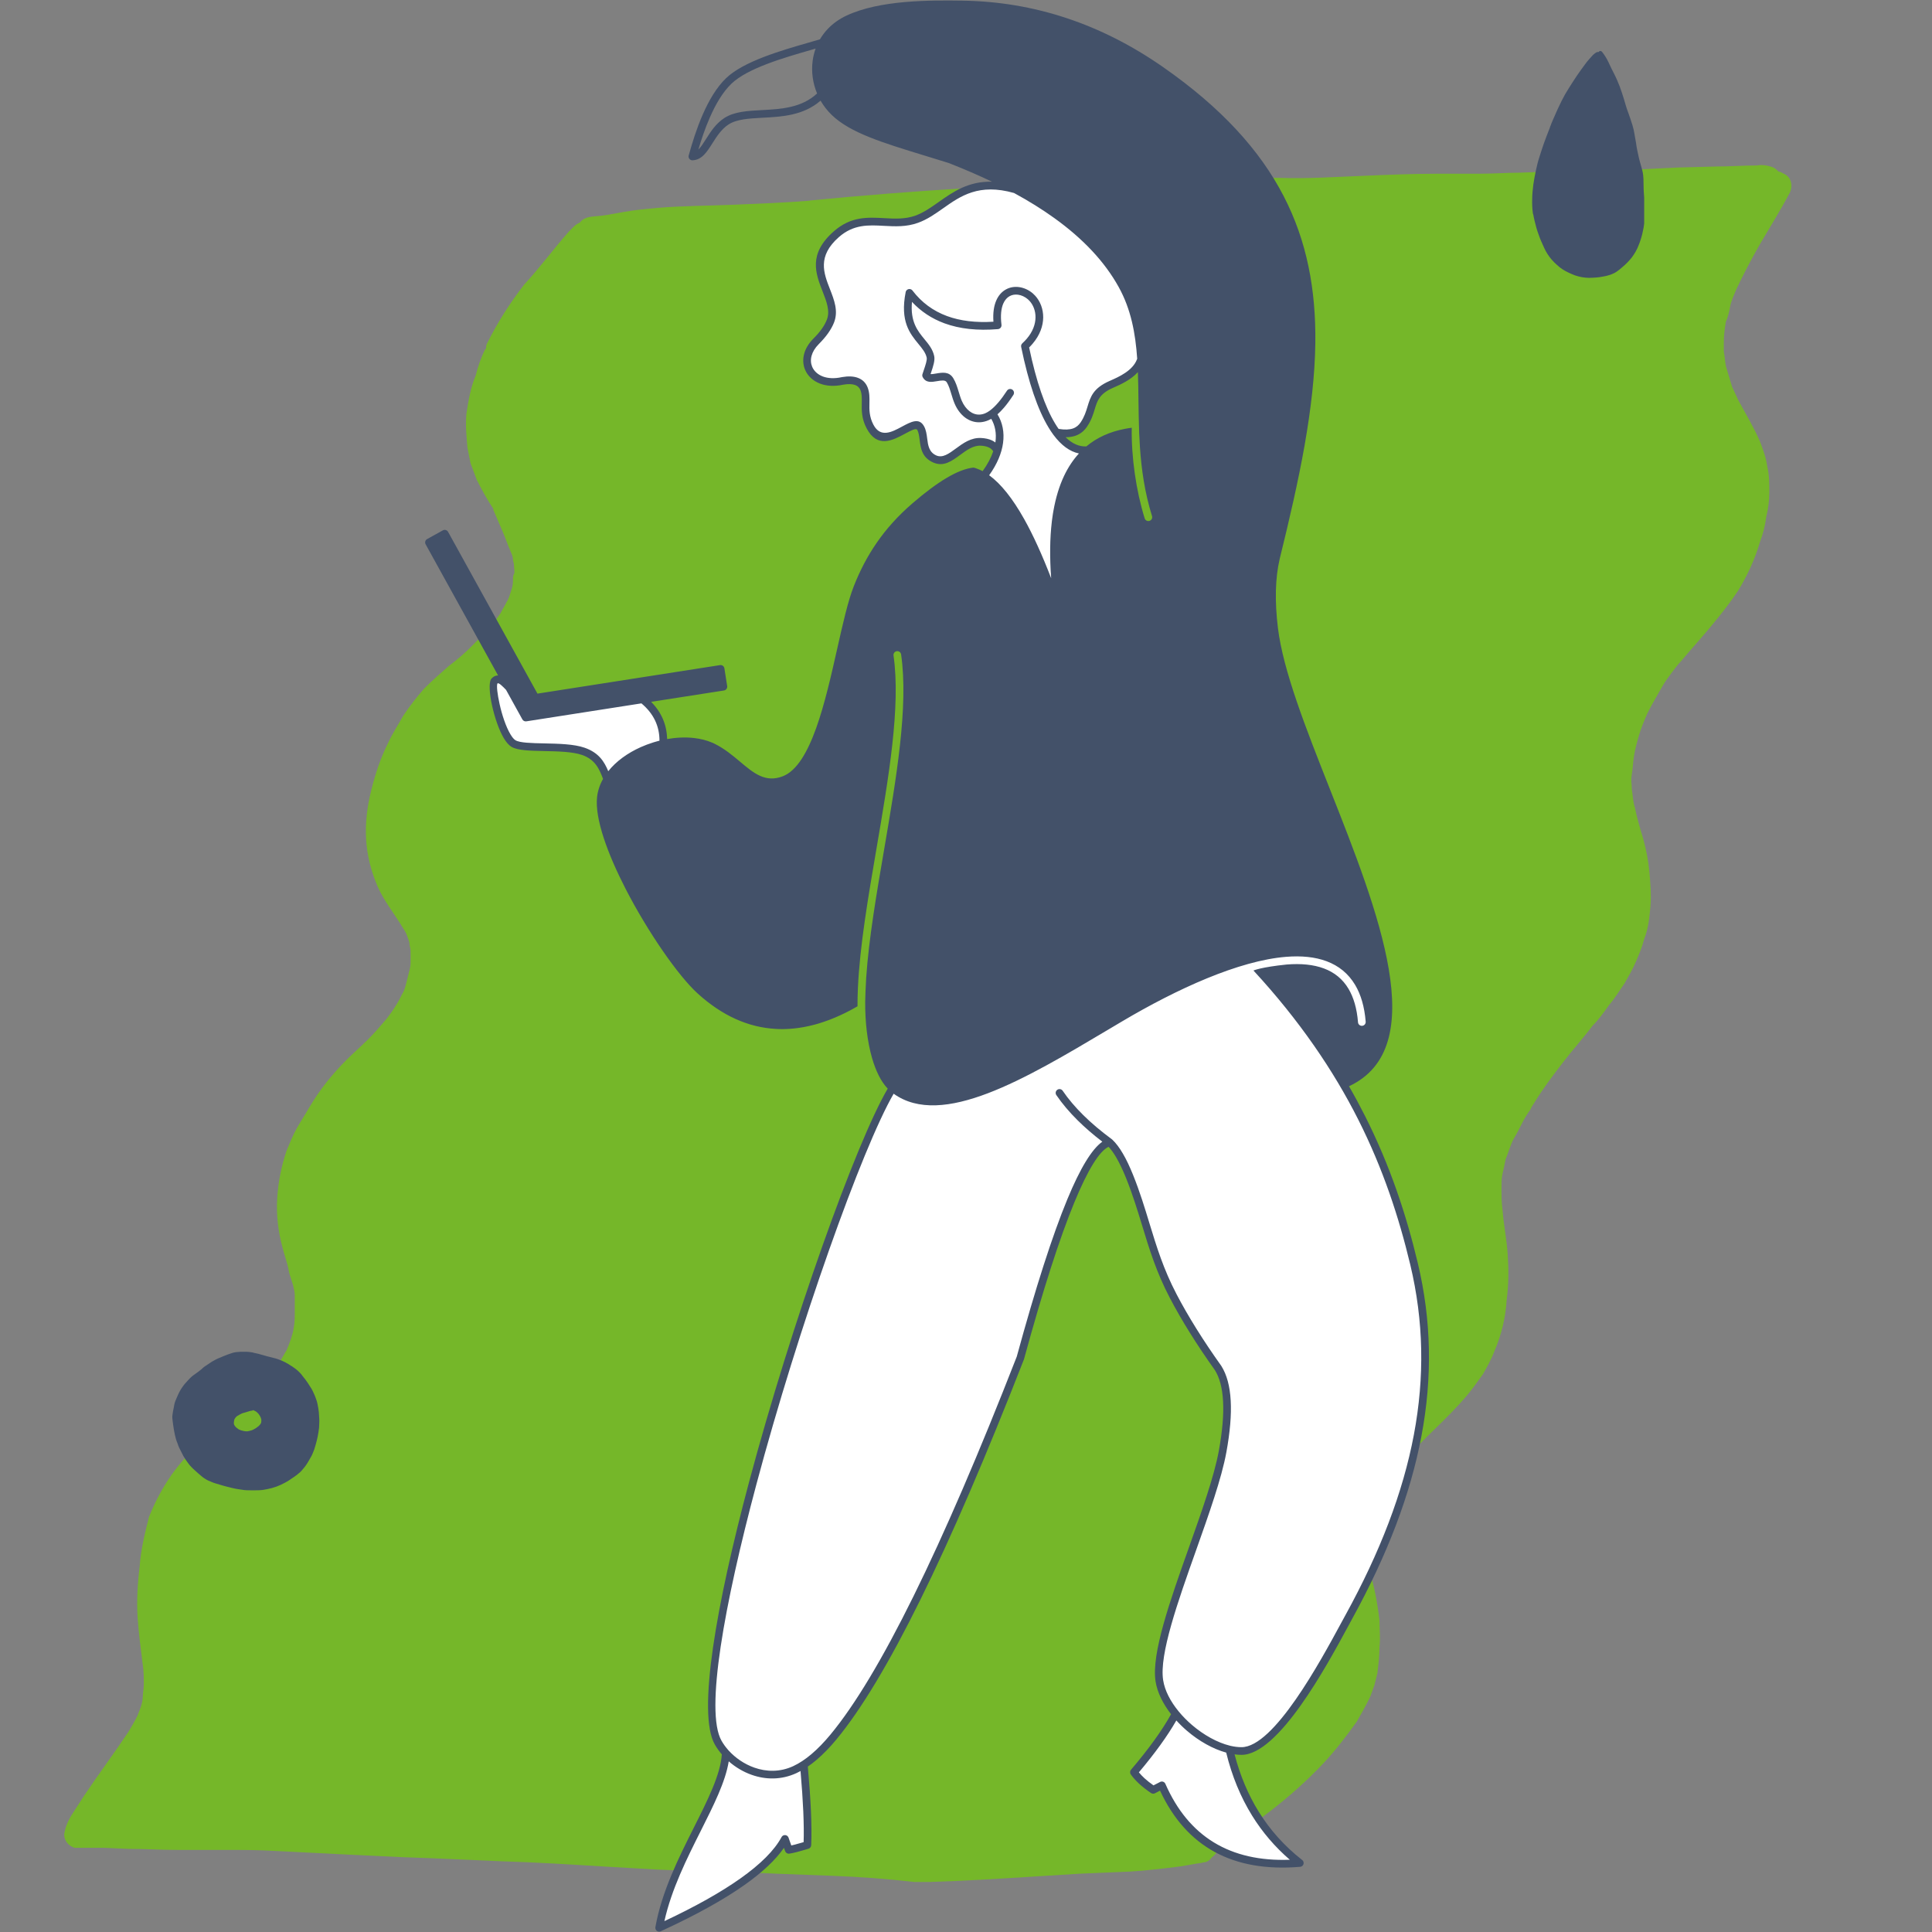
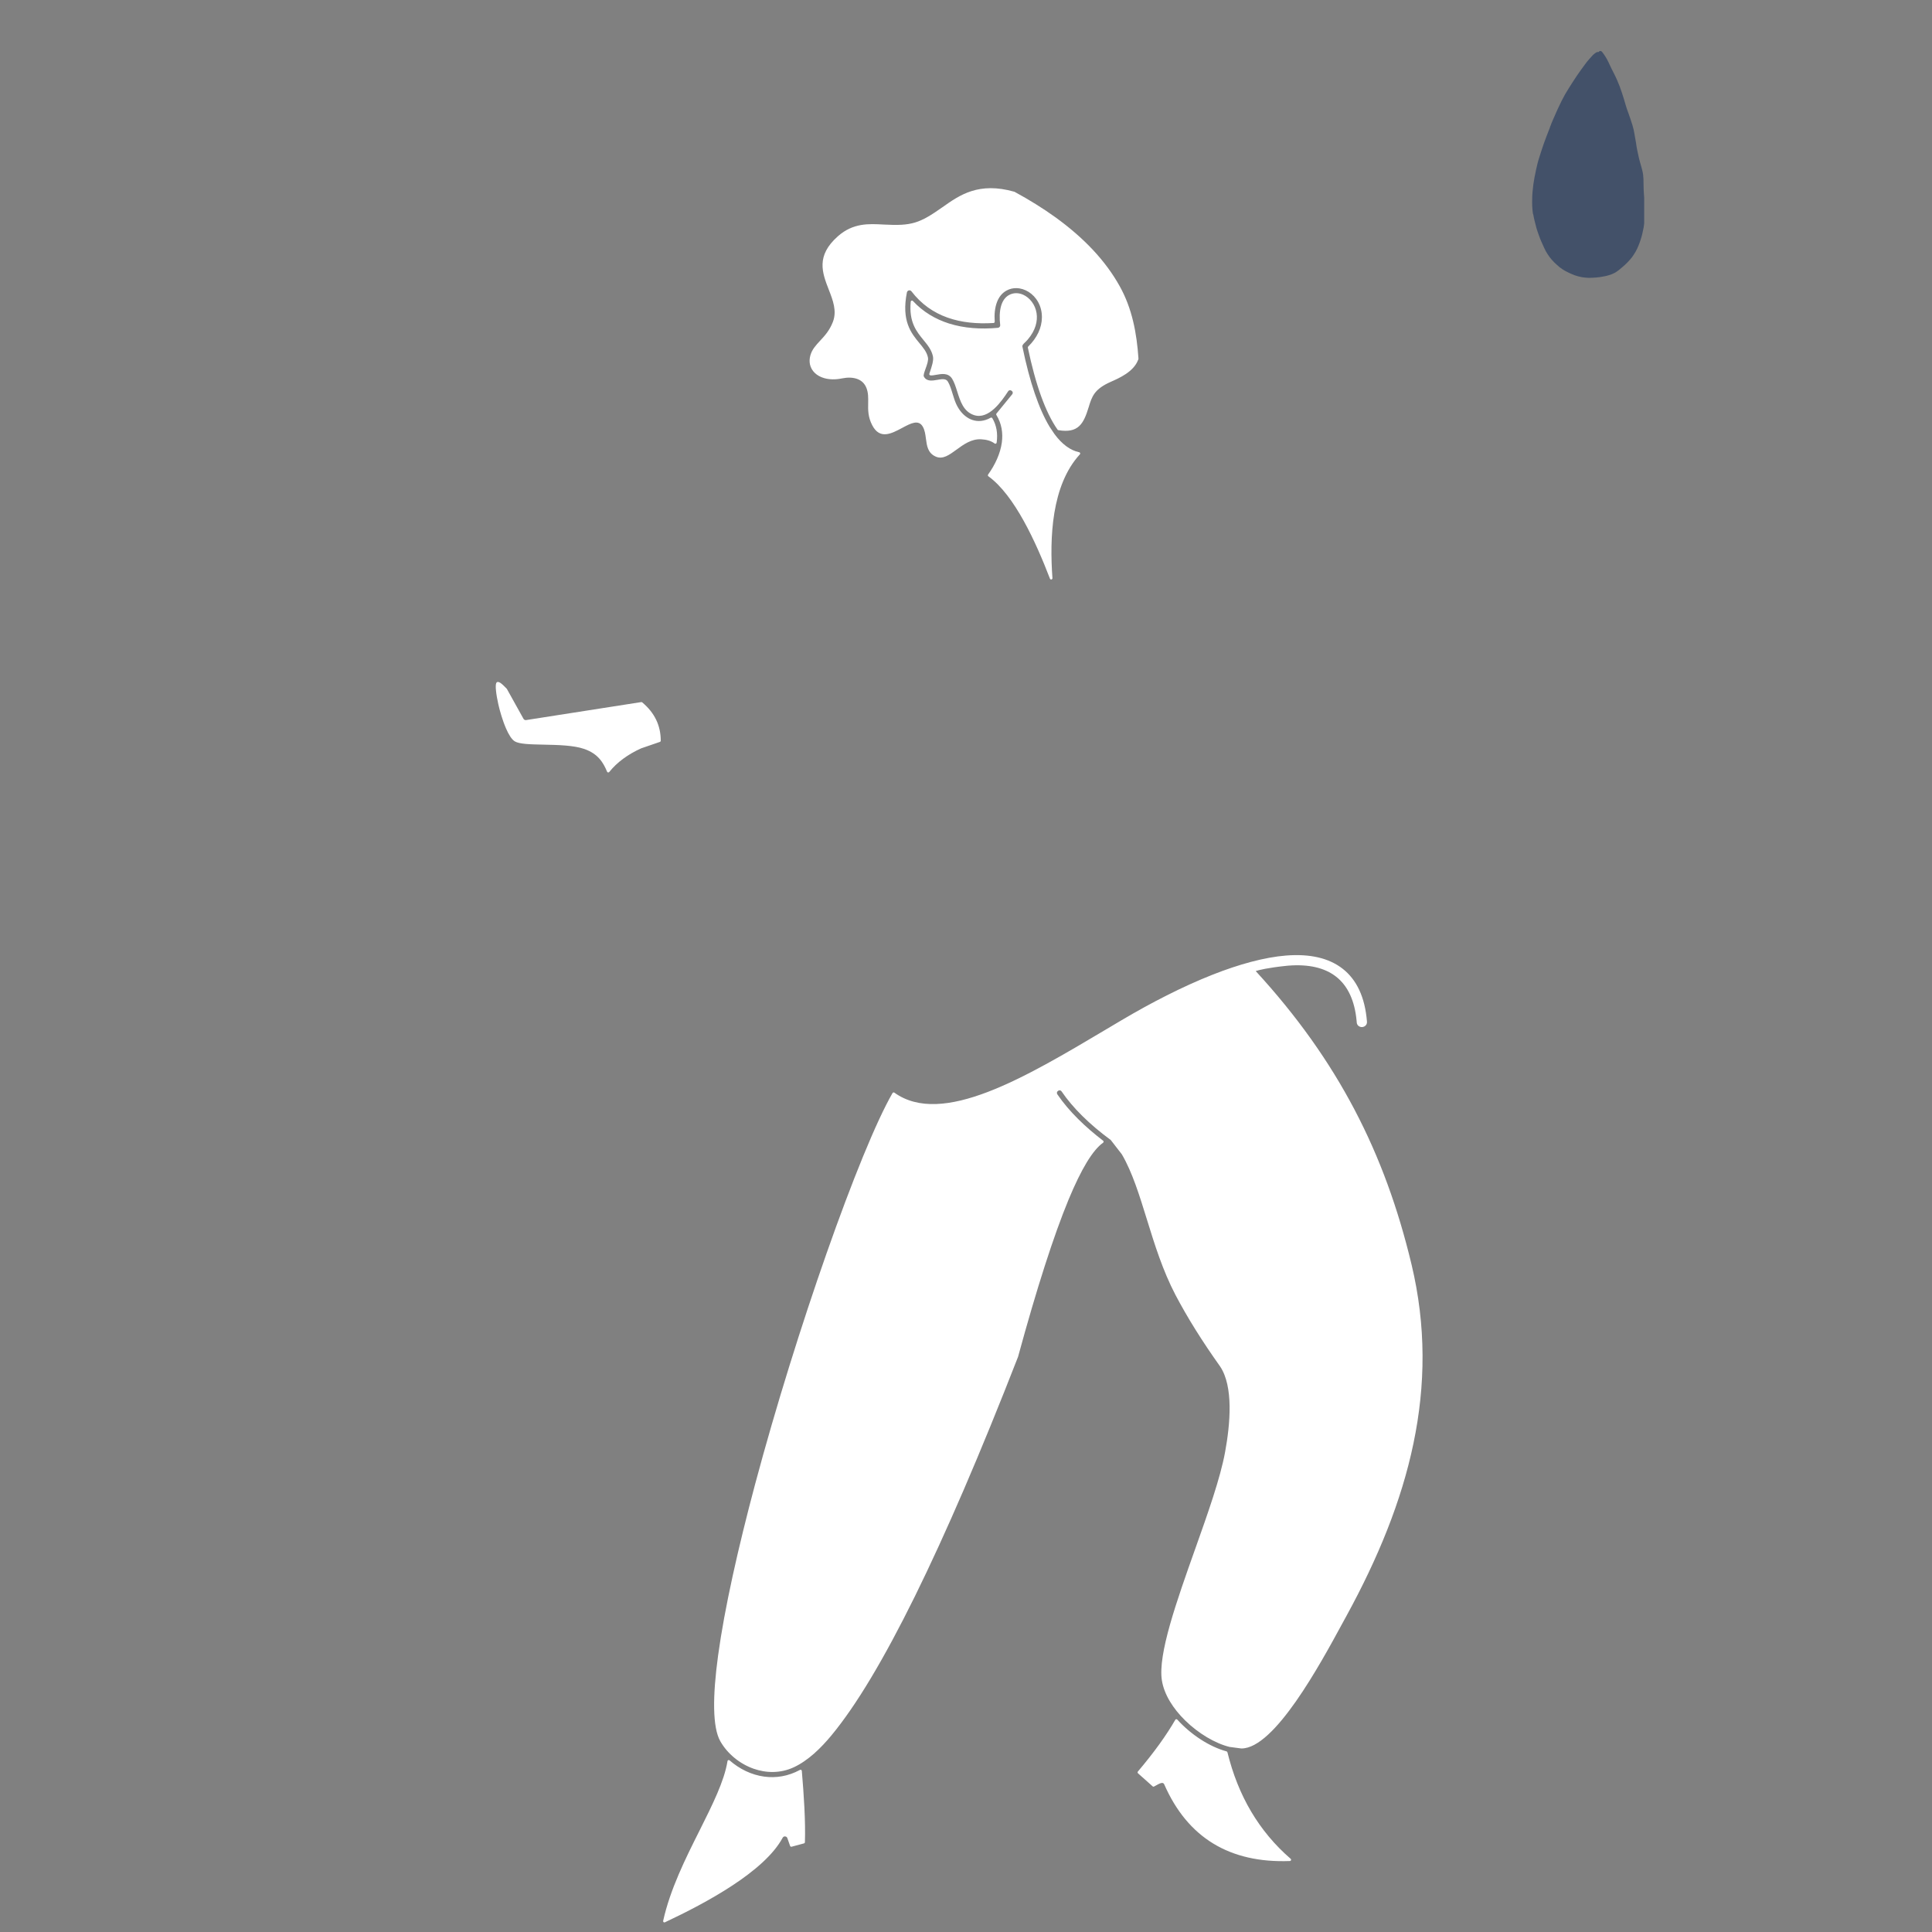
<svg xmlns="http://www.w3.org/2000/svg" width="500" viewBox="0 0 375 375" height="500" preserveAspectRatio="xMidYMid meet">
  <rect x="0" y="0" width="375" height="375" fill="#808080" stroke="none" />
  <defs>
    <clipPath id="27c71f075e">
      <path d="M 12.344 32 L 348 32 L 348 365.398 L 12.344 365.398 Z M 12.344 32 " clip-rule="nonzero" />
    </clipPath>
    <clipPath id="099d597c14">
-       <path d="M 33.43 262.328 L 62 262.328 L 62 289.32 L 33.43 289.32 Z M 33.43 262.328 " clip-rule="nonzero" />
-     </clipPath>
+       </clipPath>
    <clipPath id="458516ac90">
      <path d="M 297.367 9.707 L 319.137 9.707 L 319.137 54 L 297.367 54 Z M 297.367 9.707 " clip-rule="nonzero" />
    </clipPath>
    <clipPath id="734d9e67d7">
      <path d="M 82.414 0 L 278 0 L 278 375 L 82.414 375 Z M 82.414 0 " clip-rule="nonzero" />
    </clipPath>
  </defs>
  <g clip-path="url(#27c71f075e)">
-     <path fill="#75b729" d="M 161.383 364.086 L 150.746 363.684 C 147.133 363.48 143.719 363.48 140.109 363.281 L 137.5 363.281 L 127.465 362.879 C 123.852 362.68 120.438 362.48 117.027 362.277 C 110.605 361.875 103.98 361.477 97.355 361.273 C 92.742 361.074 88.125 360.871 83.508 360.672 L 78.09 360.473 C 73.875 360.27 69.66 360.07 65.445 359.871 C 61.23 359.668 57.418 359.469 53.402 359.266 C 50.191 359.066 46.781 359.066 43.566 359.066 C 40.355 359.066 37.547 359.066 34.336 359.066 C 31.125 359.066 28.113 358.867 24.902 358.867 L 20.285 358.664 C 19.887 358.664 19.281 358.664 18.883 358.664 L 18.68 358.664 C 17.676 358.664 16.875 358.664 16.07 358.664 C 15.469 358.664 15.066 358.664 14.465 358.664 C 13.262 358.266 12.457 357.262 12.457 356.055 C 12.66 354.652 13.262 353.246 14.062 352.043 C 14.867 350.836 15.469 349.836 16.273 348.629 C 19.082 344.414 22.094 340.402 24.902 336.188 C 25.504 335.184 26.105 334.18 26.707 332.977 C 26.91 332.371 27.109 331.973 27.312 331.371 C 27.512 330.766 27.711 329.965 27.711 329.363 C 27.711 328.762 27.914 327.758 27.914 326.953 C 27.914 325.75 27.914 324.344 27.711 323.141 C 27.312 319.93 26.91 316.918 26.707 313.906 C 26.508 310.695 26.707 307.285 27.109 304.074 C 27.312 300.863 28.113 297.652 28.918 294.438 C 30.121 291.43 31.527 288.82 33.332 286.211 C 34.938 284.004 36.543 282.195 38.551 280.391 C 40.559 278.582 42.566 276.777 44.57 275.172 L 44.371 275.371 C 46.781 273.164 48.988 270.957 50.996 268.547 C 52.199 267.145 53.402 265.738 54.406 264.133 C 54.809 263.531 55.211 262.727 55.609 262.125 C 56.211 260.723 56.816 259.113 57.016 257.711 C 57.215 256.707 57.215 255.703 57.215 254.699 C 57.215 253.695 57.215 252.691 57.215 251.688 C 57.215 251.289 57.215 250.684 57.016 250.082 C 56.816 248.879 56.211 247.676 56.012 246.469 C 55.812 245.266 55.211 243.66 54.809 242.055 C 54.004 239.043 53.602 235.832 53.805 232.621 C 54.004 229.41 54.605 226.398 55.609 223.391 C 56.211 221.984 56.816 220.379 57.617 218.973 C 58.422 217.57 59.223 216.363 60.027 214.961 C 62.031 211.547 64.441 208.539 67.25 205.727 C 68.656 204.324 70.062 203.117 71.465 201.715 C 72.871 200.309 73.875 199.105 75.078 197.699 C 75.68 196.895 76.285 196.094 76.887 195.09 C 77.285 194.488 77.688 193.684 78.09 192.883 C 78.492 192.281 78.691 191.477 78.891 190.676 C 79.094 189.871 79.293 189.07 79.496 188.266 C 79.695 187.465 79.695 187.062 79.695 186.66 C 79.695 186.258 79.695 185.254 79.695 184.652 C 79.695 184.051 79.496 183.648 79.496 183.25 C 79.496 182.848 79.293 182.445 79.094 181.844 C 78.891 181.242 78.691 180.84 78.289 180.238 C 76.484 177.227 74.477 174.82 73.273 172.008 C 72.07 169.199 71.266 166.188 71.066 162.977 C 70.863 159.766 71.266 156.555 72.07 153.344 C 72.871 150.133 73.875 147.121 75.281 144.312 C 76.082 142.504 77.285 140.699 78.289 138.891 C 79.496 137.086 80.898 135.281 82.305 133.676 C 83.91 132.07 85.516 130.664 87.121 129.258 C 88.727 128.055 90.133 126.852 91.535 125.445 C 92.742 124.242 93.945 123.035 95.148 121.633 C 95.953 120.828 96.555 119.824 97.156 119.023 C 97.559 118.219 97.961 117.617 98.359 116.816 C 98.762 116.211 98.965 115.41 99.164 114.809 C 99.363 114.207 99.566 113.602 99.566 112.801 C 99.566 111.996 99.566 111.797 99.766 111.395 C 99.965 110.996 99.766 110.391 99.766 109.789 C 99.766 109.188 99.566 108.988 99.566 108.586 C 99.566 108.184 99.363 107.582 99.164 107.18 C 98.562 105.777 98.16 104.57 97.559 103.168 C 96.957 101.762 96.355 100.355 95.75 98.953 L 95.75 98.75 C 94.547 96.945 93.543 95.137 92.539 93.133 C 92.141 92.129 91.738 90.922 91.336 89.922 C 91.137 88.918 90.934 87.914 90.734 86.91 C 90.535 84.703 90.332 82.492 90.535 80.285 C 90.934 77.676 91.336 75.27 92.34 72.859 C 92.742 71.254 93.344 69.449 94.145 67.844 L 94.348 67.641 C 94.348 67.242 94.348 67.039 94.547 66.637 C 96.555 62.625 98.965 58.812 101.773 55.199 C 104.582 52.188 107.395 48.375 110.402 44.961 C 110.805 44.562 111.004 44.359 111.406 43.957 C 111.809 43.559 112.211 43.355 112.609 43.156 C 113.012 42.555 113.613 42.352 114.215 42.152 C 115.219 41.953 116.426 41.953 117.629 41.75 L 121.039 41.148 C 123.25 40.746 125.457 40.547 127.664 40.348 C 132.48 39.945 137.5 39.945 142.316 39.742 C 147.133 39.543 152.352 39.344 157.367 38.941 L 156.969 38.941 C 167.203 37.938 177.438 37.133 187.473 36.531 C 192.895 36.332 197.91 35.73 202.93 35.328 C 207.945 34.926 212.965 34.523 217.98 34.324 C 223 34.125 228.016 33.922 233.035 34.125 C 238.051 34.324 243.27 34.523 248.289 34.523 C 253.707 34.727 259.328 34.324 264.746 34.125 C 269.363 33.922 274.18 33.723 278.797 33.723 C 281.605 33.723 284.215 33.723 287.023 33.723 C 289.836 33.723 292.242 33.523 294.852 33.523 C 300.07 33.32 305.086 33.121 310.305 33.121 C 315.523 33.121 320.543 32.719 325.559 32.52 L 333.188 32.316 C 335.797 32.316 338.406 32.117 341.016 32.117 C 342.02 31.918 343.223 32.117 344.227 32.52 C 344.625 32.719 345.027 33.121 345.23 33.32 C 345.629 33.32 345.832 33.523 346.234 33.723 C 347.637 34.324 348.039 35.93 347.438 37.336 C 345.629 40.746 343.625 43.957 341.617 47.371 C 340.012 50.18 338.406 53.191 337 56.203 C 336.598 57.207 335.996 58.41 335.797 59.613 C 335.594 60.617 335.395 61.621 334.992 62.422 C 334.793 63.629 334.59 65.031 334.59 66.438 C 334.59 67.039 334.59 67.641 334.59 68.242 C 334.793 69.246 334.793 70.051 334.992 71.055 C 335.395 72.457 335.797 73.664 336.195 75.066 C 336.598 75.871 337 76.875 337.402 77.676 C 338.805 80.285 340.41 82.895 341.617 85.707 C 342.219 87.312 342.82 88.918 343.02 90.523 C 343.422 92.129 343.422 93.934 343.422 95.539 C 343.422 97.145 343.223 98.75 342.82 100.355 C 342.621 101.961 342.219 103.566 341.617 105.172 C 340.613 108.586 339.207 111.598 337.402 114.605 C 335.797 117.016 334.191 119.023 332.383 121.23 C 330.578 123.438 328.371 125.848 326.363 128.254 C 325.762 128.855 325.16 129.66 324.555 130.461 C 323.953 131.266 323.352 132.066 322.75 133.07 C 321.746 134.879 320.742 136.484 319.738 138.492 C 319.137 139.895 318.535 141.301 318.133 142.707 C 317.73 144.109 317.332 145.516 317.129 146.922 C 316.93 148.324 316.93 149.129 316.73 150.332 C 316.527 151.535 316.73 152.141 316.73 153.141 C 316.93 154.348 316.93 155.551 317.332 156.754 C 317.73 158.762 318.336 160.77 318.938 162.777 C 319.539 164.984 319.941 166.992 320.141 169.199 C 320.34 171.406 320.543 173.816 320.34 176.023 C 320.141 178.23 319.941 180.238 319.137 182.246 C 318.734 183.852 318.133 185.254 317.531 186.66 C 316.93 188.066 316.125 189.469 315.324 190.875 C 314.32 192.281 313.516 193.684 312.312 195.09 C 311.309 196.496 310.305 197.898 309.102 199.105 C 307.297 201.512 305.289 203.719 303.281 206.328 C 301.273 208.938 299.469 211.348 297.863 213.957 C 297.66 214.359 297.262 214.758 297.059 215.359 C 296.457 216.164 295.855 217.168 295.453 217.969 C 295.051 218.773 294.449 219.977 293.848 220.98 C 293.246 221.984 292.844 223.59 292.242 224.996 C 292.043 226 291.84 227.004 291.641 227.805 C 291.441 228.609 291.441 229.613 291.441 230.613 C 291.441 232.02 291.441 233.426 291.641 234.828 C 291.84 237.641 292.441 240.449 292.645 243.461 C 292.844 246.469 292.844 249.281 292.441 252.293 C 292.242 255.703 291.441 259.113 290.035 262.328 C 289.434 263.934 288.629 265.336 287.828 266.742 C 286.824 268.148 285.82 269.551 284.816 270.758 C 280.801 275.574 275.984 279.387 271.973 284.203 C 271.168 285.207 270.367 286.211 269.762 287.215 C 268.762 288.82 267.957 290.426 267.156 292.23 C 266.754 293.035 266.551 293.836 266.352 294.641 C 266.152 295.441 265.75 296.648 265.547 297.852 C 265.547 298.453 265.348 299.055 265.348 299.656 C 265.348 300.461 265.348 301.062 265.348 301.867 C 265.547 302.867 265.547 303.871 265.75 304.676 C 266.754 307.887 267.355 311.098 267.758 314.512 C 267.758 316.316 267.957 317.922 267.758 319.727 C 267.758 321.332 267.555 323.141 267.355 324.746 C 267.156 325.547 266.953 326.352 266.754 327.156 C 266.352 328.156 266.152 328.961 265.75 329.762 C 264.945 331.371 264.145 332.773 263.34 334.18 C 261.332 336.988 259.328 339.598 256.918 342.207 C 253.707 345.621 250.297 348.629 246.684 351.441 C 244.875 352.844 243.07 354.051 241.262 355.453 L 238.254 357.66 C 237.652 358.062 236.848 358.664 236.246 359.266 C 236.246 359.469 236.047 359.668 236.047 359.668 C 235.844 359.871 235.645 360.27 235.242 360.473 C 234.84 361.074 234.238 361.477 233.637 361.477 C 233.035 361.676 232.23 361.676 231.43 361.875 L 229.02 362.277 C 225.809 362.68 222.598 363.082 219.188 363.281 L 209.551 363.684 C 206.34 363.883 203.129 364.086 199.918 364.285 C 193.496 364.688 187.074 365.086 180.449 365.289 L 177.438 365.289 C 172.219 364.688 166.801 364.285 161.383 364.086 Z M 161.383 364.086 " fill-opacity="1" fill-rule="nonzero" />
-   </g>
+     </g>
  <g clip-path="url(#099d597c14)">
    <path fill="#435169" d="M 49.008 273.793 C 48.914 273.793 48.797 273.812 48.703 273.832 C 48.434 273.887 48.164 273.984 47.91 274.062 C 47.66 274.137 47.371 274.215 47.102 274.293 C 46.93 274.352 46.758 274.445 46.602 274.523 C 46.41 274.641 46.199 274.754 46.004 274.871 L 45.93 274.93 C 45.871 274.984 45.832 275.023 45.773 275.082 C 45.715 275.141 45.66 275.219 45.621 275.293 C 45.582 275.371 45.562 275.391 45.523 275.449 C 45.484 275.504 45.484 275.523 45.484 275.582 C 45.465 275.66 45.445 275.719 45.43 275.793 C 45.41 275.91 45.391 276.008 45.391 276.121 C 45.391 276.16 45.391 276.219 45.391 276.258 C 45.391 276.297 45.41 276.371 45.41 276.41 C 45.41 276.449 45.43 276.469 45.43 276.488 C 45.43 276.508 45.445 276.547 45.465 276.566 C 45.504 276.66 45.562 276.738 45.621 276.816 C 45.641 276.855 45.68 276.891 45.715 276.93 C 45.793 277.027 45.891 277.105 45.984 277.18 C 46.082 277.258 46.18 277.336 46.293 277.41 C 46.352 277.449 46.41 277.488 46.488 277.508 C 46.582 277.547 46.68 277.586 46.777 277.625 C 46.949 277.68 47.121 277.719 47.316 277.758 C 47.508 277.797 47.641 277.816 47.816 277.816 C 47.895 277.816 47.949 277.816 48.027 277.816 C 48.145 277.797 48.238 277.777 48.336 277.758 C 48.508 277.719 48.664 277.68 48.836 277.625 C 49.008 277.566 49.125 277.508 49.262 277.43 C 49.434 277.336 49.605 277.238 49.781 277.125 C 49.953 277.008 50.07 276.91 50.203 276.797 L 50.223 276.777 C 50.281 276.719 50.34 276.66 50.395 276.602 C 50.453 276.547 50.473 276.488 50.531 276.43 C 50.59 276.371 50.609 276.297 50.645 276.238 C 50.664 276.199 50.684 276.18 50.684 276.141 C 50.684 276.102 50.703 276.102 50.703 276.062 C 50.723 275.988 50.723 275.91 50.723 275.832 C 50.723 275.758 50.723 275.68 50.723 275.582 C 50.723 275.543 50.703 275.488 50.703 275.449 C 50.684 275.371 50.664 275.273 50.629 275.199 C 50.59 275.121 50.551 275.023 50.512 274.945 C 50.473 274.871 50.375 274.734 50.32 274.621 C 50.262 274.543 50.203 274.465 50.145 274.391 C 50.07 274.312 50.012 274.254 49.934 274.176 C 49.855 274.121 49.781 274.043 49.703 273.984 C 49.625 273.926 49.566 273.906 49.492 273.867 C 49.355 273.812 49.223 273.734 49.086 273.695 Z M 56.152 286.152 L 56.383 286 L 56.402 285.98 Z M 49.105 289.273 C 48.719 289.273 48.336 289.273 47.969 289.254 L 47.836 289.254 C 47.547 289.234 47.258 289.215 46.969 289.156 C 46.68 289.102 46.391 289.082 46.082 289.023 C 45.773 288.965 45.504 288.926 45.215 288.852 C 44.926 288.773 44.637 288.695 44.348 288.637 C 44.062 288.582 43.793 288.484 43.523 288.426 C 43.254 288.367 42.965 288.254 42.676 288.176 C 42.387 288.098 42.117 288.004 41.828 287.926 C 41.539 287.848 41.27 287.734 41 287.617 C 40.824 287.539 40.633 287.465 40.461 287.387 L 40.48 287.406 L 40.441 287.387 L 40.422 287.387 L 40.441 287.387 C 40.191 287.27 39.961 287.137 39.727 286.98 C 39.477 286.828 39.246 286.656 39.035 286.461 C 38.594 286.098 38.168 285.711 37.727 285.309 C 37.516 285.113 37.301 284.922 37.109 284.711 C 36.898 284.5 36.703 284.266 36.531 284.016 C 36.164 283.555 35.859 283.074 35.57 282.574 C 35.434 282.305 35.301 282.035 35.164 281.766 C 35.031 281.496 34.914 281.262 34.781 281.012 C 34.645 280.762 34.566 280.473 34.473 280.203 C 34.375 279.934 34.238 279.645 34.164 279.355 C 34.008 278.797 33.875 278.223 33.777 277.645 C 33.719 277.375 33.684 277.086 33.645 276.816 C 33.605 276.547 33.566 276.238 33.527 275.949 C 33.508 275.719 33.469 275.488 33.449 275.254 C 33.43 275.023 33.449 274.773 33.488 274.543 C 33.508 274.332 33.547 274.121 33.586 273.906 C 33.625 273.695 33.664 273.465 33.719 273.254 C 33.777 272.965 33.816 272.656 33.895 272.367 C 33.969 272.098 34.066 271.828 34.184 271.578 C 34.297 271.309 34.414 271.059 34.527 270.789 C 34.586 270.652 34.664 270.5 34.723 270.363 C 34.781 270.23 34.855 270.113 34.914 270 C 35.066 269.75 35.203 269.496 35.375 269.266 C 35.551 269.016 35.723 268.766 35.934 268.535 C 36.109 268.324 36.301 268.129 36.492 267.918 C 36.688 267.707 36.879 267.496 37.09 267.301 C 37.301 267.109 37.531 266.938 37.785 266.762 C 38.016 266.59 38.246 266.438 38.477 266.262 C 38.707 266.09 38.898 265.918 39.113 265.762 L 39.133 265.742 C 39.227 265.648 39.324 265.57 39.422 265.473 C 39.535 265.379 39.633 265.301 39.746 265.223 C 39.996 265.051 40.246 264.895 40.5 264.723 C 40.711 264.586 40.922 264.434 41.133 264.297 C 41.344 264.164 41.598 264.027 41.828 263.914 C 41.961 263.836 42.117 263.758 42.25 263.703 L 42.637 263.547 C 42.887 263.453 43.117 263.336 43.367 263.238 C 43.887 263.027 44.426 262.816 44.965 262.645 C 45.234 262.547 45.523 262.488 45.812 262.449 C 46.121 262.41 46.41 262.391 46.719 262.375 C 46.969 262.391 47.258 262.375 47.527 262.375 C 47.836 262.375 48.164 262.391 48.469 262.43 C 48.625 262.449 48.758 262.469 48.895 262.488 L 48.988 262.508 L 49.125 262.527 L 49.184 262.566 L 49.375 262.605 C 49.664 262.66 49.934 262.719 50.223 262.797 L 51.051 263.027 L 51.859 263.258 C 52.129 263.336 52.398 263.395 52.648 263.453 C 52.898 263.508 53.188 263.586 53.457 263.664 C 53.727 263.742 54.035 263.836 54.305 263.953 C 54.711 264.105 55.094 264.281 55.461 264.473 C 55.824 264.664 56.172 264.875 56.5 265.109 L 56.559 265.145 L 56.539 265.125 L 56.617 265.164 L 56.652 265.184 L 56.77 265.262 L 56.809 265.301 C 57.309 265.629 57.77 265.992 58.176 266.418 C 58.387 266.629 58.578 266.859 58.754 267.109 L 59.023 267.457 C 59.098 267.555 59.195 267.668 59.273 267.766 C 59.621 268.227 59.945 268.727 60.254 269.227 C 60.41 269.461 60.562 269.711 60.68 269.961 C 60.793 270.211 60.949 270.52 61.062 270.789 C 61.18 271.059 61.277 271.348 61.371 271.617 C 61.41 271.75 61.469 271.887 61.508 272.02 C 61.547 272.156 61.582 272.328 61.621 272.484 C 61.738 273.023 61.832 273.578 61.891 274.137 C 61.891 274.176 61.891 274.215 61.891 274.254 L 61.91 274.465 C 61.91 274.504 61.91 274.543 61.91 274.562 L 61.91 274.484 C 61.93 274.793 61.949 275.082 61.969 275.391 C 61.988 275.699 61.988 275.949 61.969 276.219 C 61.969 276.527 61.949 276.836 61.93 277.141 C 61.91 277.277 61.891 277.41 61.871 277.547 C 61.852 277.68 61.832 277.836 61.816 277.969 C 61.719 278.547 61.621 279.125 61.469 279.684 C 61.312 280.242 61.18 280.801 60.988 281.359 C 60.891 281.609 60.773 281.879 60.68 282.129 C 60.582 282.379 60.449 282.648 60.293 282.898 C 60.141 283.148 60.004 283.383 59.871 283.633 C 59.734 283.883 59.562 284.152 59.387 284.402 C 59.215 284.652 59.062 284.844 58.887 285.039 C 58.695 285.289 58.484 285.52 58.273 285.73 C 57.828 286.137 57.348 286.5 56.848 286.828 L 56.809 286.848 C 56.559 287.02 56.328 287.176 56.078 287.348 C 55.844 287.504 55.594 287.637 55.344 287.773 C 54.285 288.367 53.148 288.793 51.957 289.023 C 51.688 289.082 51.398 289.121 51.129 289.176 C 50.859 289.234 50.512 289.234 50.223 289.254 C 49.934 289.273 49.566 289.273 49.223 289.273 Z M 49.105 289.273 " fill-opacity="1" fill-rule="nonzero" />
  </g>
  <g clip-path="url(#458516ac90)">
    <path fill="#435169" d="M 313.16 16.07 L 313.254 16.289 C 313.223 16.227 313.191 16.133 313.16 16.07 Z M 310.922 10.02 C 311.426 10.648 311.836 11.309 312.184 12.035 C 312.371 12.414 312.531 12.793 312.719 13.172 C 312.91 13.547 313.129 13.957 313.32 14.367 C 313.727 15.156 314.074 15.977 314.391 16.797 C 314.676 17.613 314.957 18.402 315.211 19.254 C 315.461 20.105 315.684 20.926 315.996 21.746 C 316.312 22.562 316.566 23.414 316.848 24.266 C 317.039 24.863 317.164 25.465 317.258 26.062 C 317.352 26.66 317.48 27.262 317.574 27.859 C 317.574 27.859 317.574 27.891 317.574 27.891 C 317.637 28.332 317.699 28.742 317.793 29.184 C 317.891 29.625 317.984 30.066 318.078 30.508 C 318.172 30.949 318.301 31.391 318.426 31.832 C 318.551 32.273 318.676 32.684 318.773 33.094 C 318.836 33.375 318.898 33.66 318.93 33.941 C 318.961 34.195 318.961 34.48 318.992 34.73 C 319.023 35.266 318.992 35.805 319.023 36.34 C 319.023 36.781 319.055 37.223 319.086 37.664 C 319.117 38.105 319.148 38.547 319.18 39.02 C 319.246 39.902 319.246 40.785 319.215 41.668 C 319.215 42.074 319.18 42.484 319.18 42.895 C 319.148 43.336 319.086 43.777 319.023 44.188 C 318.867 45.039 318.676 45.859 318.395 46.68 C 318.301 46.992 318.172 47.309 318.047 47.625 C 317.73 48.477 317.258 49.262 316.723 49.988 C 316.156 50.684 315.555 51.312 314.863 51.879 C 314.484 52.227 314.105 52.512 313.695 52.793 C 313.508 52.918 313.32 53.016 313.098 53.109 C 312.879 53.203 312.688 53.297 312.469 53.359 C 312.059 53.488 311.617 53.613 311.176 53.676 C 310.703 53.77 310.262 53.832 309.789 53.867 C 309.316 53.898 308.875 53.93 308.402 53.93 C 307.961 53.93 307.488 53.867 307.047 53.801 C 306.605 53.707 306.164 53.613 305.723 53.457 C 305.281 53.297 304.871 53.109 304.461 52.918 C 304.051 52.73 303.641 52.512 303.262 52.258 C 302.883 52.004 302.508 51.723 302.191 51.406 C 301.844 51.09 301.496 50.777 301.184 50.398 C 300.867 50.051 300.613 49.672 300.363 49.293 C 300.109 48.918 299.922 48.539 299.73 48.129 C 299.543 47.719 299.355 47.277 299.164 46.867 C 298.977 46.457 298.816 46.016 298.66 45.574 C 298.504 45.133 298.344 44.691 298.219 44.25 C 298.094 43.809 297.969 43.336 297.871 42.895 C 297.777 42.484 297.684 42.109 297.621 41.699 L 297.527 41.414 C 297.527 41.383 297.527 41.352 297.527 41.32 L 297.527 41.383 C 297.398 40.438 297.367 39.523 297.398 38.578 C 297.398 38.137 297.43 37.695 297.461 37.254 C 297.496 36.812 297.559 36.309 297.621 35.805 C 297.746 34.891 297.934 33.977 298.125 33.062 C 298.312 32.148 298.535 31.266 298.816 30.414 C 299.102 29.562 299.355 28.68 299.668 27.828 C 299.984 26.977 300.301 26.094 300.645 25.242 C 300.68 25.148 300.742 25.023 300.773 24.93 L 300.805 24.863 L 300.805 24.832 C 300.805 24.801 300.836 24.77 300.836 24.707 C 300.836 24.707 300.836 24.738 300.836 24.738 C 300.836 24.707 300.867 24.676 300.867 24.613 L 300.898 24.551 L 300.992 24.328 L 301.121 23.98 C 301.184 23.793 301.277 23.574 301.371 23.383 C 301.562 22.941 301.75 22.5 301.938 22.09 C 302.129 21.68 302.316 21.207 302.539 20.766 C 302.914 19.949 303.324 19.129 303.766 18.34 C 304.238 17.52 304.746 16.73 305.25 15.945 C 305.754 15.188 306.227 14.43 306.762 13.707 C 307.047 13.328 307.328 12.918 307.613 12.539 C 307.898 12.16 308.18 11.781 308.496 11.438 C 308.715 11.184 308.969 10.934 309.188 10.68 C 309.254 10.617 309.316 10.555 309.379 10.523 C 309.504 10.395 309.629 10.301 309.789 10.207 C 309.914 10.113 310.102 10.082 310.262 10.082 L 310.324 10.082 C 310.355 10.051 310.387 10.051 310.387 10.02 C 310.387 9.922 310.512 9.891 310.609 9.891 C 310.734 9.891 310.828 9.953 310.922 10.02 Z M 310.922 10.02 " fill-opacity="1" fill-rule="nonzero" />
  </g>
  <path fill="#ffffff" d="M 242.875 351.672 C 240.793 348.168 239.27 344.301 238.246 340.125 C 238.223 340.035 238.152 339.969 238.07 339.941 C 236.387 339.48 234.676 338.672 233.07 337.633 C 231.391 336.551 229.824 335.219 228.512 333.777 C 228.422 333.676 228.262 333.668 228.16 333.762 C 228.141 333.785 228.121 333.809 228.109 333.84 C 227.242 335.332 226.211 336.918 225.012 338.582 C 223.805 340.25 222.422 342.008 220.863 343.852 C 220.777 343.957 220.789 344.113 220.891 344.203 L 223.727 346.727 C 223.805 346.797 223.918 346.809 224.004 346.762 C 224.121 346.703 224.262 346.621 224.402 346.543 C 224.625 346.422 224.855 346.289 225.07 346.195 C 225.461 346.027 225.812 345.973 225.973 346.34 C 228.242 351.516 231.414 355.344 235.484 357.828 C 239.555 360.309 244.512 361.441 250.359 361.223 C 250.496 361.219 250.605 361.102 250.602 360.969 C 250.598 360.895 250.562 360.828 250.508 360.785 C 247.418 358.113 244.891 355.059 242.875 351.672 Z M 142.176 365.957 C 146.449 363.145 150.148 359.984 151.914 356.703 C 151.977 356.586 152.074 356.508 152.18 356.469 C 152.246 356.449 152.32 356.438 152.391 356.445 C 152.461 356.449 152.531 356.469 152.594 356.5 C 152.695 356.555 152.777 356.648 152.824 356.773 L 153.355 358.289 C 153.398 358.41 153.531 358.48 153.656 358.445 L 156.051 357.801 C 156.164 357.77 156.238 357.664 156.234 357.551 C 156.301 355.551 156.25 353.238 156.133 350.859 C 156.012 348.465 155.828 346.012 155.633 343.738 C 155.621 343.598 155.5 343.5 155.363 343.508 C 155.32 343.512 155.277 343.527 155.246 343.551 C 152.98 344.777 150.609 345.148 148.34 344.84 C 145.883 344.508 143.551 343.383 141.613 341.688 C 141.508 341.598 141.352 341.605 141.266 341.711 C 141.23 341.746 141.211 341.793 141.207 341.84 C 140.574 345.738 138.285 350.301 135.793 355.285 C 133.062 360.73 130.086 366.668 128.719 372.836 C 128.691 372.973 128.773 373.105 128.906 373.133 C 128.961 373.145 129.016 373.137 129.066 373.113 C 133.094 371.223 137.922 368.758 142.176 365.957 Z M 198.715 101.121 C 200.734 104.758 202.445 108.812 203.797 112.324 C 203.848 112.449 203.992 112.516 204.117 112.465 C 204.219 112.426 204.281 112.324 204.277 112.215 C 203.996 108.328 203.945 103.816 204.656 99.527 C 205.367 95.258 206.84 91.195 209.602 88.188 C 209.695 88.086 209.688 87.93 209.586 87.84 C 209.551 87.805 209.504 87.785 209.457 87.777 C 208.609 87.598 207.789 87.215 206.996 86.637 C 206.191 86.047 205.418 85.258 204.684 84.266 L 203.734 82.848 C 202.699 81.133 201.727 78.965 200.84 76.352 C 199.957 73.762 199.156 70.738 198.449 67.281 C 198.395 67.004 198.621 66.781 198.941 66.469 C 199.105 66.312 199.293 66.133 199.48 65.914 C 201.012 64.117 201.434 62.309 201.199 60.793 C 201.07 59.949 200.742 59.203 200.285 58.594 C 199.828 57.977 199.242 57.5 198.613 57.215 C 197.723 56.809 196.734 56.781 195.855 57.262 C 195.059 57.695 194.57 58.473 194.305 59.402 C 193.992 60.504 193.988 61.836 194.137 63.074 L 194.141 63.102 C 194.152 63.23 194.109 63.352 194.031 63.449 C 193.953 63.547 193.836 63.613 193.699 63.629 L 193.668 63.633 C 190.34 63.934 187.109 63.711 184.195 62.789 C 181.555 61.949 179.168 60.539 177.199 58.422 C 177.105 58.32 176.945 58.316 176.848 58.41 C 176.805 58.453 176.777 58.508 176.77 58.566 L 176.77 58.57 C 176.398 62.527 177.895 64.348 179.266 66.02 C 180.059 66.988 180.812 67.902 181.082 69.16 C 181.254 69.957 180.852 71.16 180.473 72.273 L 180.387 72.527 C 180.34 72.66 180.414 72.801 180.543 72.844 L 180.586 72.855 C 180.895 72.902 181.289 72.828 181.734 72.746 C 182.75 72.562 184.07 72.32 184.816 73.531 C 185.234 74.211 185.512 75.098 185.797 76 C 186.398 77.906 187.027 79.898 189.059 80.57 C 190.48 81.039 191.82 80.375 192.969 79.336 C 194.082 78.328 195.016 76.969 195.66 75.973 C 195.781 75.777 195.969 75.719 196.137 75.754 L 196.145 75.754 C 196.211 75.77 196.277 75.797 196.336 75.836 L 196.348 75.84 C 196.402 75.879 196.453 75.926 196.492 75.984 C 196.59 76.121 196.613 76.309 196.496 76.496 L 193.418 80.262 C 193.348 80.348 193.348 80.473 193.406 80.562 C 194.426 82.227 194.703 84.062 194.453 85.91 C 194.16 88.031 193.172 90.172 191.793 92.105 C 191.711 92.215 191.738 92.367 191.848 92.449 C 194.398 94.293 196.707 97.5 198.715 101.121 Z M 202.098 76.953 C 201.102 74.211 200.242 71.008 199.508 67.488 C 199.492 67.41 199.516 67.324 199.578 67.262 C 200.438 66.422 201.094 65.508 201.543 64.559 C 201.992 63.605 202.223 62.613 202.234 61.621 C 202.246 60.496 201.977 59.496 201.516 58.656 C 201.055 57.809 200.402 57.129 199.66 56.66 C 198.918 56.195 198.086 55.934 197.262 55.926 C 196.617 55.918 195.973 56.066 195.379 56.391 C 194.488 56.875 193.891 57.66 193.527 58.605 C 193.09 59.727 192.977 61.07 193.074 62.43 C 193.082 62.57 192.977 62.688 192.84 62.695 C 189.648 62.887 186.629 62.609 183.93 61.652 C 181.215 60.691 178.832 59.051 176.914 56.547 C 176.84 56.445 176.734 56.383 176.629 56.363 C 176.559 56.348 176.484 56.352 176.414 56.367 C 176.34 56.383 176.273 56.414 176.215 56.461 C 176.125 56.527 176.055 56.625 176.031 56.75 C 174.922 62.316 176.879 64.688 178.441 66.578 C 179.207 67.504 179.891 68.324 180.109 69.363 C 180.234 69.941 179.945 70.746 179.672 71.512 C 179.426 72.195 179.191 72.84 179.32 73.082 C 179.852 74.098 180.973 73.898 181.949 73.727 C 182.82 73.574 183.59 73.438 183.973 74.055 C 184.371 74.707 184.637 75.574 184.91 76.469 C 185.102 77.082 185.289 77.711 185.531 78.27 L 185.539 78.289 C 185.648 78.539 185.766 78.77 185.891 78.988 C 186.508 80.086 187.379 80.938 188.398 81.383 C 189.398 81.816 190.543 81.859 191.727 81.355 L 191.75 81.348 C 191.926 81.27 192.105 81.18 192.281 81.082 C 192.398 81.016 192.547 81.055 192.613 81.172 C 193.016 81.855 193.289 82.594 193.43 83.387 C 193.566 84.172 193.574 85.008 193.449 85.906 C 193.445 85.949 193.43 85.992 193.402 86.031 C 193.316 86.141 193.16 86.16 193.051 86.078 C 192.68 85.801 192.273 85.613 191.84 85.488 C 191.402 85.359 190.934 85.293 190.457 85.266 C 188.559 85.152 187.02 86.281 185.652 87.281 C 184.227 88.32 182.988 89.227 181.633 88.629 C 180.082 87.945 179.906 86.559 179.719 85.129 C 179.613 84.324 179.504 83.508 179.125 82.836 C 178.293 81.355 176.758 82.176 175.129 83.047 C 173.027 84.172 170.789 85.371 169.312 82.562 C 168.457 80.938 168.484 79.535 168.512 78.199 C 168.527 77.199 168.547 76.238 168.168 75.285 C 167.828 74.426 167.223 73.883 166.473 73.586 C 165.59 73.238 164.508 73.227 163.445 73.445 C 162.168 73.711 161.004 73.676 160.035 73.41 C 159.281 73.207 158.652 72.859 158.168 72.402 C 157.68 71.941 157.348 71.363 157.211 70.715 C 157.102 70.188 157.121 69.602 157.289 68.992 L 157.293 68.98 C 157.609 67.832 158.344 67.043 159.168 66.148 C 160.043 65.215 161.016 64.164 161.664 62.477 C 162.473 60.363 161.676 58.305 160.867 56.227 C 159.602 52.969 158.312 49.656 162.656 45.84 C 164.125 44.547 165.609 43.945 167.105 43.68 C 168.586 43.422 170.07 43.504 171.559 43.586 C 174.262 43.734 175.996 43.672 177.605 43.188 C 179.211 42.703 180.711 41.785 182.93 40.219 C 184.625 39.023 186.375 37.785 188.578 37.09 C 190.789 36.391 193.434 36.238 196.895 37.219 L 196.945 37.242 C 198.379 38.02 199.75 38.816 201.051 39.629 C 202.355 40.438 203.602 41.273 204.793 42.129 C 207.586 44.141 210.035 46.262 212.137 48.504 C 214.234 50.746 215.98 53.109 217.355 55.59 C 218.562 57.762 219.379 60.023 219.941 62.371 C 220.504 64.711 220.809 67.129 220.977 69.625 C 220.98 69.672 220.969 69.723 220.945 69.766 C 220.934 69.789 220.918 69.812 220.91 69.84 C 220.484 71 219.559 71.895 218.531 72.586 C 217.523 73.266 216.426 73.746 215.625 74.102 C 214.016 74.809 213.094 75.523 212.496 76.316 C 211.906 77.102 211.625 77.992 211.312 79.027 C 210.809 80.672 210.312 81.934 209.449 82.723 C 208.574 83.523 207.355 83.812 205.438 83.496 C 205.371 83.484 205.312 83.449 205.273 83.395 C 204.094 81.723 203.039 79.539 202.098 76.953 Z M 127.355 139.699 C 127.949 140.934 128.25 142.289 128.25 143.75 C 128.258 143.859 128.191 143.965 128.082 144.004 L 124.461 145.25 C 123.199 145.812 122.004 146.5 120.938 147.289 C 119.914 148.043 119.008 148.898 118.262 149.836 C 118.234 149.867 118.199 149.895 118.156 149.914 C 118.031 149.969 117.883 149.906 117.832 149.777 C 117.457 148.883 117.02 148.012 116.336 147.25 C 115.66 146.492 114.738 145.836 113.398 145.371 C 111.371 144.66 108.258 144.59 105.52 144.535 C 103.004 144.484 100.797 144.438 99.91 143.891 C 99.305 143.516 98.73 142.566 98.242 141.441 C 97.531 139.832 96.977 137.836 96.727 136.711 C 96.508 135.727 96.348 134.816 96.277 134.094 C 96.203 133.398 96.207 132.863 96.316 132.594 C 96.324 132.574 96.328 132.551 96.344 132.531 C 96.531 132.266 96.84 132.344 97.184 132.59 C 97.551 132.852 98.008 133.324 98.32 133.641 L 98.348 133.672 C 98.363 133.688 98.375 133.703 98.387 133.723 L 101.605 139.512 C 101.656 139.602 101.727 139.672 101.812 139.715 L 101.824 139.723 C 101.914 139.766 102.016 139.781 102.117 139.766 L 124.449 136.277 C 124.52 136.262 124.594 136.277 124.656 136.332 C 125.855 137.336 126.754 138.457 127.355 139.699 Z M 238.664 272.945 C 238.621 269.973 238.133 267.176 236.816 265.215 L 236.812 265.211 C 235.949 263.996 235.113 262.785 234.312 261.594 C 233.508 260.391 232.746 259.215 232.031 258.066 C 231.312 256.918 230.629 255.781 229.98 254.648 C 229.332 253.527 228.73 252.43 228.164 251.355 C 225.676 246.598 224.09 241.48 222.602 236.66 C 221.148 231.961 219.785 227.543 217.75 224.055 L 215.594 221.273 C 214.551 220.504 213.574 219.738 212.668 218.969 C 211.746 218.191 210.887 217.406 210.094 216.621 C 209.297 215.832 208.559 215.043 207.891 214.25 C 207.219 213.457 206.605 212.656 206.062 211.855 C 205.93 211.66 205.742 211.605 205.574 211.645 C 205.508 211.66 205.441 211.688 205.383 211.723 L 205.375 211.73 C 205.312 211.773 205.258 211.824 205.219 211.883 C 205.129 212.027 205.109 212.223 205.238 212.418 C 206.383 214.098 207.746 215.688 209.25 217.184 C 210.754 218.688 212.402 220.09 214.109 221.406 C 214.129 221.422 214.148 221.438 214.164 221.461 C 214.242 221.57 214.215 221.727 214.102 221.805 C 213.109 222.508 212.055 223.777 210.941 225.605 C 209.82 227.453 208.641 229.875 207.402 232.859 C 205.961 236.348 204.418 240.641 202.785 245.727 C 201.148 250.812 199.422 256.695 197.598 263.375 L 197.582 263.41 C 193.926 272.785 190.43 281.344 187.098 289.078 C 183.762 296.82 180.582 303.754 177.562 309.883 C 174.547 315.992 171.691 321.297 169 325.781 C 166.305 330.277 163.762 333.961 161.383 336.836 C 160.371 338.062 159.234 339.285 158.012 340.367 C 156.777 341.453 155.449 342.391 154.059 343.035 C 151.488 344.223 148.719 344.172 146.246 343.297 C 143.547 342.336 141.199 340.395 139.824 337.996 C 138.281 335.297 138.293 329.309 139.383 321.316 C 140.625 312.207 143.262 300.469 146.578 288.035 C 150.598 273.004 155.625 256.965 160.43 243.289 C 165.387 229.18 170.109 217.578 173.23 212.18 L 173.254 212.145 C 173.332 212.031 173.488 212.004 173.602 212.086 C 182.867 218.734 198.895 209.203 214.922 199.668 L 217.66 198.043 C 223.398 194.648 229.527 191.484 235.406 189.168 C 240.465 187.18 245.34 185.816 249.617 185.469 L 249.641 185.469 C 254.215 185.109 257.934 185.934 260.617 188.039 C 263.312 190.148 264.941 193.527 265.324 198.266 L 265.324 198.289 C 265.363 198.758 265.125 199.082 264.801 199.242 C 264.68 199.301 264.547 199.34 264.41 199.352 C 264.281 199.359 264.148 199.348 264.023 199.309 L 264.008 199.305 C 263.668 199.199 263.383 198.918 263.34 198.453 L 263.32 198.176 C 262.953 194.188 261.59 191.348 259.352 189.582 C 257.109 187.82 253.973 187.125 250.078 187.43 L 249.777 187.457 C 246.105 187.832 244.383 188.273 243.73 188.48 C 251.746 197.203 258.004 206.043 262.902 215.359 C 267.855 224.777 271.41 234.684 273.984 245.457 C 276.828 257.375 276.703 268.871 274.352 280.16 C 272.008 291.438 267.434 302.504 261.387 313.574 L 260.605 315.004 C 256.203 323.121 247.371 339.375 240.977 339.375 L 240.926 339.375 L 238.664 339.078 C 235.855 338.391 232.605 336.457 230.031 333.93 C 227.723 331.668 225.953 328.914 225.52 326.152 C 224.727 321.105 228.371 310.836 231.941 300.77 L 231.949 300.754 C 234.43 293.777 236.871 286.891 237.793 281.828 C 238.289 279.129 238.703 275.945 238.664 272.945 " fill-opacity="1" fill-rule="evenodd" />
  <g clip-path="url(#734d9e67d7)">
-     <path fill="#435169" d="M 128.004 143.766 C 128.008 140.902 126.84 138.484 124.5 136.523 L 102.156 140.012 C 101.84 140.062 101.539 139.902 101.391 139.633 L 98.223 133.902 L 98.168 133.844 C 97.668 133.328 96.801 132.43 96.57 132.652 L 96.547 132.672 C 96.352 133.125 96.547 134.754 96.973 136.66 C 97.43 138.738 98.191 141.051 99.066 142.512 C 99.398 143.07 99.727 143.48 100.043 143.676 C 100.883 144.191 103.164 144.242 105.676 144.293 C 108.418 144.352 111.414 144.414 113.48 145.137 C 116.242 146.102 117.297 147.848 118.062 149.688 C 119.617 147.73 121.859 146.141 124.375 145.016 C 125.145 144.672 125.938 144.375 126.746 144.121 L 126.91 144.07 L 127.074 144.023 L 127.129 144.004 L 127.238 143.973 L 127.324 143.949 L 127.34 143.945 L 127.504 143.898 L 127.52 143.895 L 127.562 143.883 L 127.711 143.84 L 127.887 143.797 L 127.906 143.793 Z M 158.594 18.145 C 157.75 16.121 157.453 13.914 157.738 11.789 C 157.844 10.988 158.035 10.199 158.312 9.434 L 157.359 9.707 C 152.16 11.207 145.117 13.234 141.977 16.238 C 140.266 17.883 138.875 20.285 137.758 22.855 C 136.859 24.906 136.137 27.062 135.555 29.023 C 136.059 28.531 136.523 27.797 137.031 26.996 C 137.926 25.582 138.93 23.996 140.578 22.918 C 142.512 21.652 145.109 21.516 147.926 21.367 C 151.551 21.172 155.57 20.961 158.594 18.145 Z M 204.48 84.414 C 204.461 84.387 204.441 84.363 204.422 84.336 C 204.117 83.918 203.82 83.469 203.527 82.984 C 201.441 79.543 199.641 74.32 198.207 67.332 C 198.152 67.066 198.246 66.805 198.438 66.633 C 198.758 66.34 199.039 66.043 199.293 65.75 C 200.48 64.363 200.98 62.91 200.992 61.613 C 201.008 60.34 200.559 59.207 199.84 58.414 C 199.727 58.289 199.609 58.176 199.492 58.074 C 198.93 57.602 198.27 57.293 197.605 57.203 C 197.035 57.125 196.465 57.211 195.973 57.48 C 195.477 57.75 195.039 58.223 194.734 58.926 C 194.328 59.875 194.16 61.227 194.387 63.043 C 194.438 63.453 194.145 63.828 193.734 63.879 L 193.703 63.883 C 189.734 64.215 186.273 63.84 183.312 62.754 C 180.859 61.848 178.762 60.465 177.016 58.594 C 176.652 62.453 178.133 64.254 179.422 65.82 C 180.27 66.848 181.043 67.785 181.328 69.109 C 181.512 69.961 181.117 71.137 180.719 72.32 L 180.621 72.609 C 180.863 72.645 181.27 72.574 181.699 72.5 C 182.91 72.297 184.207 72.074 185.027 73.402 C 185.531 74.227 185.805 75.129 186.082 76.051 C 186.266 76.648 186.445 77.262 186.68 77.797 C 186.863 78.223 187.09 78.613 187.352 78.961 C 187.848 79.629 188.461 80.109 189.137 80.332 C 189.793 80.551 190.516 80.527 191.266 80.203 C 191.551 80.078 191.855 79.902 192.168 79.668 C 192.676 79.289 193.203 78.781 193.738 78.16 C 194.301 77.508 194.871 76.73 195.449 75.84 C 195.672 75.492 196.129 75.398 196.477 75.617 C 196.82 75.84 196.918 76.301 196.699 76.645 C 196.07 77.609 195.465 78.441 194.871 79.129 C 194.449 79.625 194.027 80.055 193.613 80.418 C 194.578 81.996 194.98 83.895 194.688 86.004 C 194.422 87.949 193.559 90.062 191.996 92.246 C 194.27 93.895 196.539 96.73 198.797 100.758 C 200.535 103.859 202.277 107.688 204.031 112.234 C 203.73 108.141 203.777 104.477 204.16 101.242 L 204.16 101.234 L 204.199 100.938 L 204.199 100.918 C 204.238 100.621 204.281 100.328 204.324 100.035 L 204.328 100.008 L 204.34 99.922 L 204.367 99.742 L 204.375 99.703 L 204.379 99.66 L 204.422 99.426 L 204.422 99.41 L 204.43 99.379 L 204.457 99.199 L 204.465 99.172 C 204.918 96.59 205.613 94.312 206.547 92.344 C 207.336 90.688 208.293 89.242 209.418 88.02 C 207.645 87.648 205.992 86.445 204.48 84.414 Z M 220.863 72.23 C 219.469 73.766 217.441 74.66 216.125 75.238 L 215.965 75.309 C 213.398 76.445 212.984 77.793 212.496 79.391 C 212.184 80.43 211.84 81.559 211 82.801 C 210.461 83.598 209.758 84.227 208.734 84.582 C 208.195 84.766 207.566 84.867 206.832 84.863 C 208.109 86.117 209.453 86.715 210.855 86.648 C 212.914 84.926 215.422 83.793 218.367 83.234 L 218.445 83.219 L 218.672 83.18 L 218.742 83.164 L 218.895 83.141 L 218.973 83.129 L 219.047 83.113 L 219.125 83.102 L 219.203 83.094 L 219.277 83.082 L 219.355 83.07 L 219.391 83.066 L 219.672 83.027 C 219.57 88.688 220.508 95.23 222.18 100.609 C 222.305 101.004 222.723 101.227 223.113 101.102 C 223.508 100.98 223.73 100.559 223.605 100.168 C 222.18 95.578 221.555 91.113 221.262 86.797 C 221.199 85.832 221.148 84.887 221.109 83.969 L 221.109 83.883 L 221.105 83.801 L 221.102 83.688 L 221.102 83.707 L 221.098 83.648 L 221.102 83.664 C 221.027 81.668 221.004 79.707 220.977 77.789 C 220.953 75.898 220.934 74.043 220.863 72.23 Z M 220.68 69.754 C 220.691 69.715 220.711 69.676 220.73 69.641 C 220.391 64.672 219.523 60.016 217.137 55.711 C 214.406 50.777 210.211 46.332 204.648 42.332 C 202.285 40.633 199.68 39.008 196.824 37.461 C 190.012 35.527 186.43 38.051 183.074 40.422 C 181.504 41.527 179.988 42.602 178.18 43.25 C 175.898 44.07 173.715 43.953 171.547 43.836 C 168.594 43.672 165.676 43.512 162.82 46.027 C 158.602 49.734 159.879 53.012 161.074 56.07 C 161.93 58.262 162.742 60.355 161.898 62.566 C 161.633 63.25 161.246 63.949 160.738 64.672 C 160.242 65.371 159.633 66.078 158.918 66.797 C 158.184 67.531 157.738 68.301 157.531 69.047 C 157.32 69.809 157.371 70.543 157.641 71.188 C 157.992 72.02 158.715 72.699 159.73 73.082 C 160.707 73.441 161.953 73.523 163.395 73.203 L 163.434 73.195 C 164.668 72.984 165.695 73.031 166.508 73.336 C 167.41 73.664 168.039 74.285 168.402 75.191 C 168.797 76.195 168.777 77.172 168.758 78.227 C 168.73 79.484 168.703 80.875 169.535 82.445 C 170.906 85.051 173.16 83.836 175.008 82.84 C 176.84 81.855 178.395 81.023 179.344 82.719 C 179.75 83.438 179.859 84.27 179.969 85.133 C 180.129 86.41 180.305 87.77 181.734 88.402 C 182.965 88.949 184.195 88.043 185.504 87.082 C 186.945 86.02 188.473 84.898 190.473 85.016 C 191.199 85.059 191.922 85.188 192.574 85.496 L 192.633 85.531 C 192.832 85.633 193.023 85.746 193.203 85.883 L 193.211 85.801 C 193.449 84.098 193.145 82.566 192.402 81.297 C 192.219 81.402 192.039 81.492 191.852 81.57 C 190.746 82.047 189.656 82.078 188.668 81.75 C 187.695 81.434 186.832 80.77 186.152 79.855 C 185.832 79.43 185.547 78.934 185.312 78.391 C 185.031 77.738 184.84 77.102 184.652 76.477 C 184.398 75.641 184.156 74.828 183.758 74.188 C 183.469 73.715 182.684 73.848 181.949 73.973 C 180.793 74.172 179.711 74.355 179.098 73.199 C 179.008 73.027 178.984 72.82 179.047 72.625 C 179.141 72.332 179.223 72.094 179.305 71.852 C 179.641 70.859 179.969 69.879 179.871 69.414 C 179.66 68.445 178.996 67.645 178.273 66.766 C 176.613 64.746 174.668 62.383 175.789 56.703 C 175.824 56.531 175.914 56.371 176.066 56.254 C 176.395 56.004 176.867 56.066 177.113 56.395 C 178.875 58.699 181.109 60.352 183.828 61.352 C 186.391 62.293 189.395 62.656 192.824 62.445 C 192.703 60.723 192.922 59.367 193.367 58.34 C 193.809 57.309 194.48 56.602 195.262 56.172 C 196.043 55.742 196.93 55.609 197.805 55.727 C 198.75 55.855 199.684 56.281 200.461 56.941 C 200.633 57.09 200.793 57.246 200.941 57.41 C 201.902 58.469 202.5 59.961 202.484 61.625 C 202.465 63.25 201.859 65.039 200.426 66.719 C 200.219 66.965 199.992 67.203 199.754 67.441 C 201.133 74.055 202.844 78.984 204.801 82.215 C 205.023 82.582 205.246 82.93 205.477 83.25 C 206.68 83.449 207.574 83.398 208.254 83.168 C 208.926 82.934 209.395 82.512 209.762 81.965 C 210.48 80.895 210.793 79.887 211.074 78.957 C 211.668 77.008 212.172 75.352 215.367 73.941 L 215.527 73.871 C 217.109 73.176 219.863 71.961 220.68 69.754 Z M 155.383 343.758 C 155.117 343.902 154.852 344.039 154.582 344.164 C 151.633 345.52 148.598 345.445 145.914 344.5 C 144.254 343.918 142.73 342.996 141.449 341.875 C 140.812 345.836 138.535 350.367 136.035 355.344 C 133.32 360.746 130.336 366.688 128.961 372.891 C 135 370.051 139.898 367.301 143.66 364.641 C 147.633 361.836 150.312 359.148 151.695 356.586 C 151.777 356.426 151.918 356.297 152.102 356.234 C 152.492 356.098 152.918 356.301 153.055 356.691 L 153.59 358.203 C 153.793 358.16 154.023 358.102 154.289 358.035 C 154.742 357.922 155.305 357.762 155.984 357.559 C 156.039 355.914 156.016 353.93 155.918 351.609 C 155.816 349.312 155.637 346.695 155.383 343.758 Z M 238.723 338.836 C 238.773 338.844 238.82 338.855 238.867 338.871 C 239.586 339.035 240.285 339.125 240.957 339.125 C 247.258 339.16 256.312 322.422 260.25 315.141 L 261.168 313.457 C 267.863 301.281 272.309 289.723 274.43 278.492 C 276.539 267.289 276.336 256.398 273.742 245.516 C 271.543 236.309 268.461 226.879 263.625 217.289 C 258.871 207.859 252.258 198.082 243.293 188.375 C 243.293 188.375 244.738 187.723 249.754 187.211 C 252.484 186.992 254.934 187.211 256.984 187.98 C 258.988 188.73 260.617 190.02 261.758 191.949 C 262.738 193.605 263.375 195.742 263.59 198.426 C 263.621 198.84 263.98 199.141 264.395 199.109 C 264.801 199.078 265.109 198.719 265.078 198.309 C 264.844 195.391 264.141 193.039 263.043 191.191 C 261.715 188.949 259.828 187.453 257.508 186.582 C 255.242 185.73 252.57 185.484 249.637 185.719 C 240.438 186.457 228.438 191.949 217.785 198.258 L 215.062 199.875 C 198.961 209.449 182.855 219.031 173.457 212.289 C 167.32 222.879 154.98 257.547 146.82 288.098 C 140.602 311.383 136.801 332.195 140.043 337.871 C 140.41 338.523 140.871 339.148 141.398 339.742 C 141.414 339.758 141.43 339.77 141.441 339.789 L 141.445 339.789 C 142.746 341.219 144.473 342.41 146.41 343.094 C 148.75 343.922 151.398 343.992 153.957 342.809 C 155.148 342.254 156.332 341.465 157.488 340.488 C 158.754 339.418 159.996 338.121 161.195 336.676 C 165.934 330.949 171.316 321.984 177.336 309.773 C 183.371 297.535 190.043 282.051 197.352 263.32 C 201.008 249.941 204.281 239.754 207.176 232.762 C 209.652 226.77 211.918 223.047 213.961 221.602 C 212.195 220.25 210.613 218.883 209.223 217.508 C 207.566 215.871 206.172 214.223 205.035 212.555 C 204.801 212.215 204.891 211.75 205.23 211.52 C 205.57 211.289 206.035 211.375 206.266 211.715 C 207.348 213.305 208.684 214.883 210.266 216.445 C 211.848 218.008 213.684 219.559 215.77 221.098 C 215.82 221.129 215.867 221.168 215.906 221.211 C 216.602 221.863 217.285 222.766 217.957 223.922 C 218.629 225.062 219.293 226.469 219.965 228.145 C 221.262 231.375 222.188 234.422 223.102 237.426 C 224.477 241.926 225.824 246.352 228.387 251.242 C 229.508 253.387 230.797 255.621 232.242 257.938 C 233.684 260.25 235.277 262.629 237.016 265.066 L 237.062 265.137 C 238.121 266.812 238.727 269.055 238.879 271.867 C 239.035 274.633 238.754 277.965 238.039 281.871 C 237.109 286.961 234.66 293.855 232.18 300.848 C 228.617 310.883 224.984 321.129 225.766 326.113 C 226.082 328.145 227.184 330.234 228.734 332.133 C 228.762 332.164 228.785 332.191 228.809 332.223 C 229.566 333.145 230.434 334.02 231.367 334.82 C 233.629 336.758 236.266 338.234 238.723 338.836 Z M 238.004 340.18 C 235.414 339.469 232.711 337.934 230.398 335.953 C 229.664 335.324 228.973 334.652 228.328 333.941 C 226.594 336.965 224.168 340.316 221.055 344.012 C 221.367 344.391 221.73 344.773 222.141 345.156 C 222.641 345.609 223.223 346.074 223.891 346.539 L 225.219 345.855 C 225.594 345.691 226.039 345.863 226.199 346.242 C 230.703 356.496 238.754 361.402 250.352 360.977 C 247.473 358.488 245.035 355.641 243.043 352.43 C 240.793 348.801 239.113 344.719 238.004 340.18 Z M 82.902 104.633 L 85.961 102.941 C 86.324 102.742 86.777 102.875 86.973 103.238 L 104.32 134.633 L 139.758 129.098 C 140.164 129.035 140.543 129.312 140.605 129.723 L 141.145 133.168 C 141.211 133.578 140.93 133.957 140.523 134.023 L 126.383 136.227 C 128.387 138.25 129.422 140.66 129.488 143.449 C 131.262 143.141 133.039 143.059 134.695 143.246 C 135.965 143.391 137.168 143.684 138.25 144.156 L 138.254 144.156 L 138.367 144.207 L 138.406 144.223 L 138.426 144.234 L 138.539 144.285 L 138.559 144.293 L 138.566 144.297 L 138.711 144.367 C 140.637 145.32 142.207 146.637 143.68 147.875 C 146.285 150.066 148.566 151.984 151.945 150.672 C 157.418 148.535 160.188 136.211 162.523 125.82 C 163.602 121.031 164.59 116.637 165.734 113.75 C 166.887 110.836 168.309 108.043 170.16 105.363 C 171.996 102.699 174.258 100.152 177.098 97.703 L 177.137 97.668 C 179.594 95.555 181.785 93.926 183.711 92.781 C 185.684 91.605 187.395 90.938 188.848 90.773 C 188.941 90.766 189.039 90.773 189.137 90.801 L 189.152 90.805 L 189.172 90.812 L 189.238 90.832 L 189.258 90.836 L 189.273 90.84 L 189.273 90.844 L 189.293 90.848 L 189.41 90.887 L 189.414 90.887 L 189.531 90.93 L 189.543 90.934 L 189.547 90.934 C 189.777 91.016 190.008 91.109 190.238 91.211 C 190.406 91.285 190.566 91.367 190.727 91.453 C 191.691 90.117 192.371 88.824 192.781 87.598 C 192.574 87.258 192.293 87.027 191.977 86.871 L 191.926 86.848 C 191.477 86.633 190.938 86.539 190.387 86.508 C 188.922 86.422 187.617 87.379 186.387 88.285 C 184.711 89.512 183.152 90.66 181.133 89.77 C 178.938 88.797 178.707 87 178.492 85.32 C 178.398 84.609 178.312 83.922 178.043 83.445 C 177.812 83.027 176.848 83.551 175.719 84.156 C 173.27 85.473 170.289 87.078 168.211 83.141 C 167.207 81.234 167.242 79.637 167.27 78.199 C 167.289 77.297 167.305 76.465 167.016 75.738 C 166.82 75.25 166.48 74.914 165.996 74.734 C 165.426 74.523 164.652 74.5 163.68 74.664 C 161.953 75.043 160.434 74.93 159.207 74.473 C 157.793 73.945 156.77 72.969 156.262 71.762 C 155.867 70.82 155.793 69.746 156.094 68.648 C 156.363 67.668 156.941 66.672 157.859 65.746 L 157.863 65.742 C 158.531 65.078 159.086 64.434 159.523 63.816 C 159.953 63.207 160.277 62.617 160.5 62.031 C 161.145 60.359 160.43 58.527 159.684 56.609 C 158.305 53.086 156.836 49.301 161.836 44.906 C 165.145 41.988 168.371 42.164 171.629 42.344 C 173.652 42.457 175.688 42.566 177.68 41.852 C 179.281 41.27 180.727 40.25 182.211 39.203 C 185.004 37.234 187.934 35.168 192.531 35.266 C 189.895 34.004 187.094 32.793 184.121 31.637 L 184.074 31.617 C 182.676 31.18 181.012 30.668 179.422 30.184 C 171.246 27.684 165.02 25.777 161.43 22.305 C 160.566 21.473 159.848 20.535 159.273 19.535 C 155.93 22.434 151.77 22.656 148 22.855 C 145.398 22.996 143 23.121 141.395 24.168 C 140.016 25.074 139.105 26.508 138.289 27.793 C 137.195 29.52 136.25 31.016 134.453 31.113 C 134.367 31.121 134.281 31.113 134.191 31.09 C 133.801 30.977 133.566 30.566 133.676 30.172 C 134.336 27.785 135.215 24.945 136.391 22.254 C 137.578 19.531 139.07 16.957 140.941 15.164 C 144.355 11.898 151.602 9.812 156.953 8.273 C 157.727 8.051 158.461 7.836 159.152 7.629 C 159.586 6.887 160.117 6.188 160.738 5.543 C 161.695 4.555 162.879 3.695 164.301 3.031 C 167.543 1.508 171.594 0.758 175.605 0.402 C 179.656 0.043 183.68 0.082 186.832 0.125 C 193.77 0.227 200.484 1.352 206.965 3.496 C 213.445 5.637 219.695 8.801 225.707 12.988 C 237.082 20.906 244.551 29.172 249.133 38.016 C 253.715 46.855 255.43 56.301 255.305 66.574 C 255.223 72.844 254.449 79.441 253.227 86.41 C 251.992 93.402 250.297 100.746 248.383 108.496 L 248.383 108.504 C 247.953 110.348 247.707 112.398 247.652 114.648 C 247.598 116.887 247.73 119.309 248.047 121.914 C 249.066 130.215 253.484 141.406 258.129 153.156 C 267.574 177.062 277.941 203.316 261.84 210.84 C 262.953 212.773 263.988 214.699 264.957 216.621 C 269.855 226.332 272.977 235.867 275.195 245.168 C 277.84 256.254 278.051 267.348 275.895 278.766 C 273.746 290.16 269.246 301.859 262.477 314.172 L 261.566 315.852 C 257.496 323.371 248.145 340.656 240.953 340.617 C 240.523 340.613 240.078 340.582 239.629 340.52 C 240.703 344.629 242.262 348.34 244.312 351.648 C 246.543 355.242 249.355 358.367 252.75 361.023 C 253.074 361.273 253.133 361.742 252.879 362.066 C 252.746 362.234 252.551 362.332 252.352 362.348 C 239.324 363.438 230.258 358.508 225.16 347.559 L 224.176 348.074 C 223.926 348.203 223.637 348.176 223.418 348.027 C 222.559 347.449 221.797 346.855 221.137 346.254 C 220.473 345.637 219.918 345.027 219.488 344.414 C 219.285 344.125 219.316 343.734 219.551 343.48 C 222.949 339.488 225.539 335.906 227.305 332.727 C 225.742 330.723 224.633 328.512 224.293 326.344 C 223.453 320.977 227.148 310.559 230.773 300.355 C 233.238 293.406 235.668 286.562 236.574 281.605 C 237.266 277.82 237.543 274.598 237.395 271.953 C 237.254 269.391 236.719 267.383 235.801 265.93 C 234.035 263.453 232.426 261.051 230.977 258.723 C 229.527 256.406 228.223 254.141 227.07 251.934 C 224.441 246.918 223.07 242.426 221.684 237.855 C 220.777 234.895 219.863 231.898 218.582 228.695 C 217.941 227.105 217.305 225.766 216.668 224.672 C 216.164 223.809 215.664 223.113 215.176 222.59 C 213.367 223.453 211.156 227.035 208.551 233.332 C 205.68 240.277 202.418 250.422 198.773 263.766 L 198.75 263.84 C 191.426 282.613 184.734 298.148 178.676 310.434 C 172.602 322.75 167.156 331.812 162.344 337.629 C 161.094 339.137 159.793 340.492 158.449 341.625 C 157.91 342.086 157.355 342.508 156.801 342.887 C 157.09 346.168 157.293 349.055 157.406 351.547 C 157.52 354.168 157.539 356.371 157.453 358.152 C 157.441 358.477 157.219 358.746 156.926 358.836 C 156.062 359.094 155.309 359.312 154.664 359.48 C 154.031 359.645 153.543 359.746 153.199 359.793 C 152.84 359.844 152.512 359.629 152.395 359.301 L 152.168 358.66 C 150.555 361 148.004 363.398 144.52 365.863 C 140.418 368.758 134.996 371.762 128.254 374.859 C 127.875 375.031 127.438 374.867 127.266 374.496 C 127.195 374.344 127.184 374.18 127.215 374.027 C 128.457 367.109 131.742 360.574 134.703 354.68 C 137.402 349.312 139.828 344.48 140.109 340.523 C 139.582 339.918 139.125 339.27 138.746 338.609 C 135.281 332.547 139.074 311.328 145.379 287.715 C 153.621 256.852 166.148 221.758 172.305 211.305 C 170.996 209.934 169.984 207.855 169.262 205.355 C 168.348 202.184 167.906 198.359 167.934 194.434 L 167.934 194.422 C 167.953 193.266 168.016 191.723 168.125 189.797 C 168.637 182.227 170.117 173.594 171.605 164.914 C 173.973 151.07 176.363 137.133 174.906 127.027 C 174.848 126.621 174.473 126.336 174.066 126.395 C 173.66 126.453 173.375 126.828 173.434 127.238 C 174.848 137.109 172.484 150.934 170.133 164.664 C 168.504 174.172 166.883 183.633 166.52 191.785 C 166.48 192.516 166.461 193.109 166.457 193.586 C 166.441 194.062 166.434 194.645 166.441 195.324 C 166.031 195.562 165.617 195.789 165.207 196.012 L 165.152 196.039 L 165.09 196.074 L 164.895 196.176 L 164.73 196.262 L 164.57 196.344 L 164.535 196.359 L 164.379 196.441 L 164.332 196.465 L 164.172 196.547 L 164.082 196.59 L 163.879 196.688 L 163.852 196.703 L 163.617 196.812 L 163.586 196.828 L 163.383 196.922 L 163.297 196.965 L 163.109 197.051 L 163.102 197.055 L 162.895 197.148 L 162.844 197.172 L 162.801 197.191 L 162.59 197.285 L 162.352 197.391 L 162.332 197.398 L 162.082 197.504 L 162.082 197.508 L 161.809 197.617 L 161.574 197.715 L 161.539 197.727 L 161.32 197.816 L 161.07 197.91 L 161.066 197.914 L 160.848 197.996 L 160.805 198.012 L 160.637 198.074 L 160.512 198.117 L 160.363 198.172 L 160.277 198.203 L 160.129 198.254 L 159.984 198.305 L 159.883 198.34 L 159.59 198.438 L 159.562 198.445 L 159.391 198.5 L 159.355 198.512 L 159.215 198.555 L 159.125 198.586 L 159.066 198.605 L 158.863 198.668 L 158.68 198.719 L 158.594 198.746 L 158.566 198.754 L 158.328 198.82 L 158.32 198.824 L 158.07 198.891 L 158.066 198.891 L 157.824 198.953 L 157.805 198.957 L 157.543 199.02 L 157.539 199.023 L 157.332 199.074 L 157.273 199.086 L 157.215 199.102 L 156.938 199.164 L 156.793 199.195 L 156.68 199.219 L 156.527 199.25 L 156.445 199.27 L 156.273 199.301 L 156.176 199.32 L 156.004 199.352 L 155.941 199.367 L 155.754 199.398 L 155.676 199.41 L 155.473 199.445 L 155.438 199.449 L 155.223 199.484 L 154.949 199.523 L 154.703 199.555 L 154.668 199.559 L 154.648 199.562 L 154.41 199.59 L 154.402 199.594 L 154.16 199.621 L 154.152 199.621 L 153.918 199.645 L 153.891 199.645 L 153.637 199.668 L 153.441 199.684 L 153.426 199.684 L 153.25 199.699 L 153.176 199.703 L 153.016 199.711 L 152.93 199.715 L 152.785 199.723 L 152.664 199.727 L 152.559 199.73 L 152.426 199.738 L 152.289 199.738 L 152.184 199.742 L 152.047 199.746 L 151.578 199.746 L 151.359 199.742 L 151.34 199.742 L 151.16 199.738 L 151.09 199.734 L 151.059 199.734 L 150.836 199.727 L 150.82 199.723 L 150.59 199.711 C 145.199 199.418 140.145 197.125 135.422 192.84 C 131.66 189.426 125.77 180.953 121.441 172.547 C 117.926 165.707 115.426 158.867 115.891 154.711 L 115.895 154.68 L 115.898 154.664 L 115.898 154.648 L 115.902 154.617 L 115.902 154.613 L 115.906 154.586 L 115.91 154.562 L 115.91 154.555 L 115.914 154.523 L 115.918 154.512 L 115.918 154.492 L 115.922 154.461 L 115.926 154.426 L 115.934 154.395 L 115.938 154.363 L 115.938 154.359 L 115.941 154.332 L 115.945 154.309 L 115.945 154.301 L 115.953 154.27 L 115.953 154.262 L 115.957 154.238 L 115.961 154.211 L 115.961 154.207 L 115.969 154.176 L 115.969 154.16 L 115.973 154.145 L 115.984 154.082 L 115.988 154.062 L 115.992 154.051 L 115.996 154.02 L 115.996 154.012 L 116.004 153.988 L 116.008 153.961 L 116.008 153.957 L 116.016 153.926 L 116.016 153.914 L 116.023 153.898 L 116.027 153.867 L 116.043 153.805 L 116.047 153.773 L 116.051 153.77 C 116.211 153.035 116.465 152.332 116.797 151.66 C 116.879 151.5 116.961 151.34 117.051 151.184 C 116.344 149.336 115.586 147.449 112.992 146.543 C 111.141 145.895 108.27 145.836 105.648 145.781 C 102.918 145.723 100.438 145.672 99.262 144.949 C 98.73 144.617 98.238 144.031 97.785 143.277 C 96.828 141.664 96.008 139.188 95.516 136.98 C 95.004 134.668 94.871 132.555 95.305 131.848 C 95.383 131.723 95.477 131.617 95.586 131.531 C 95.945 131.211 96.316 131.094 96.684 131.117 L 82.613 105.645 C 82.414 105.285 82.547 104.828 82.902 104.633 " fill-opacity="1" fill-rule="evenodd" />
-   </g>
+     </g>
</svg>